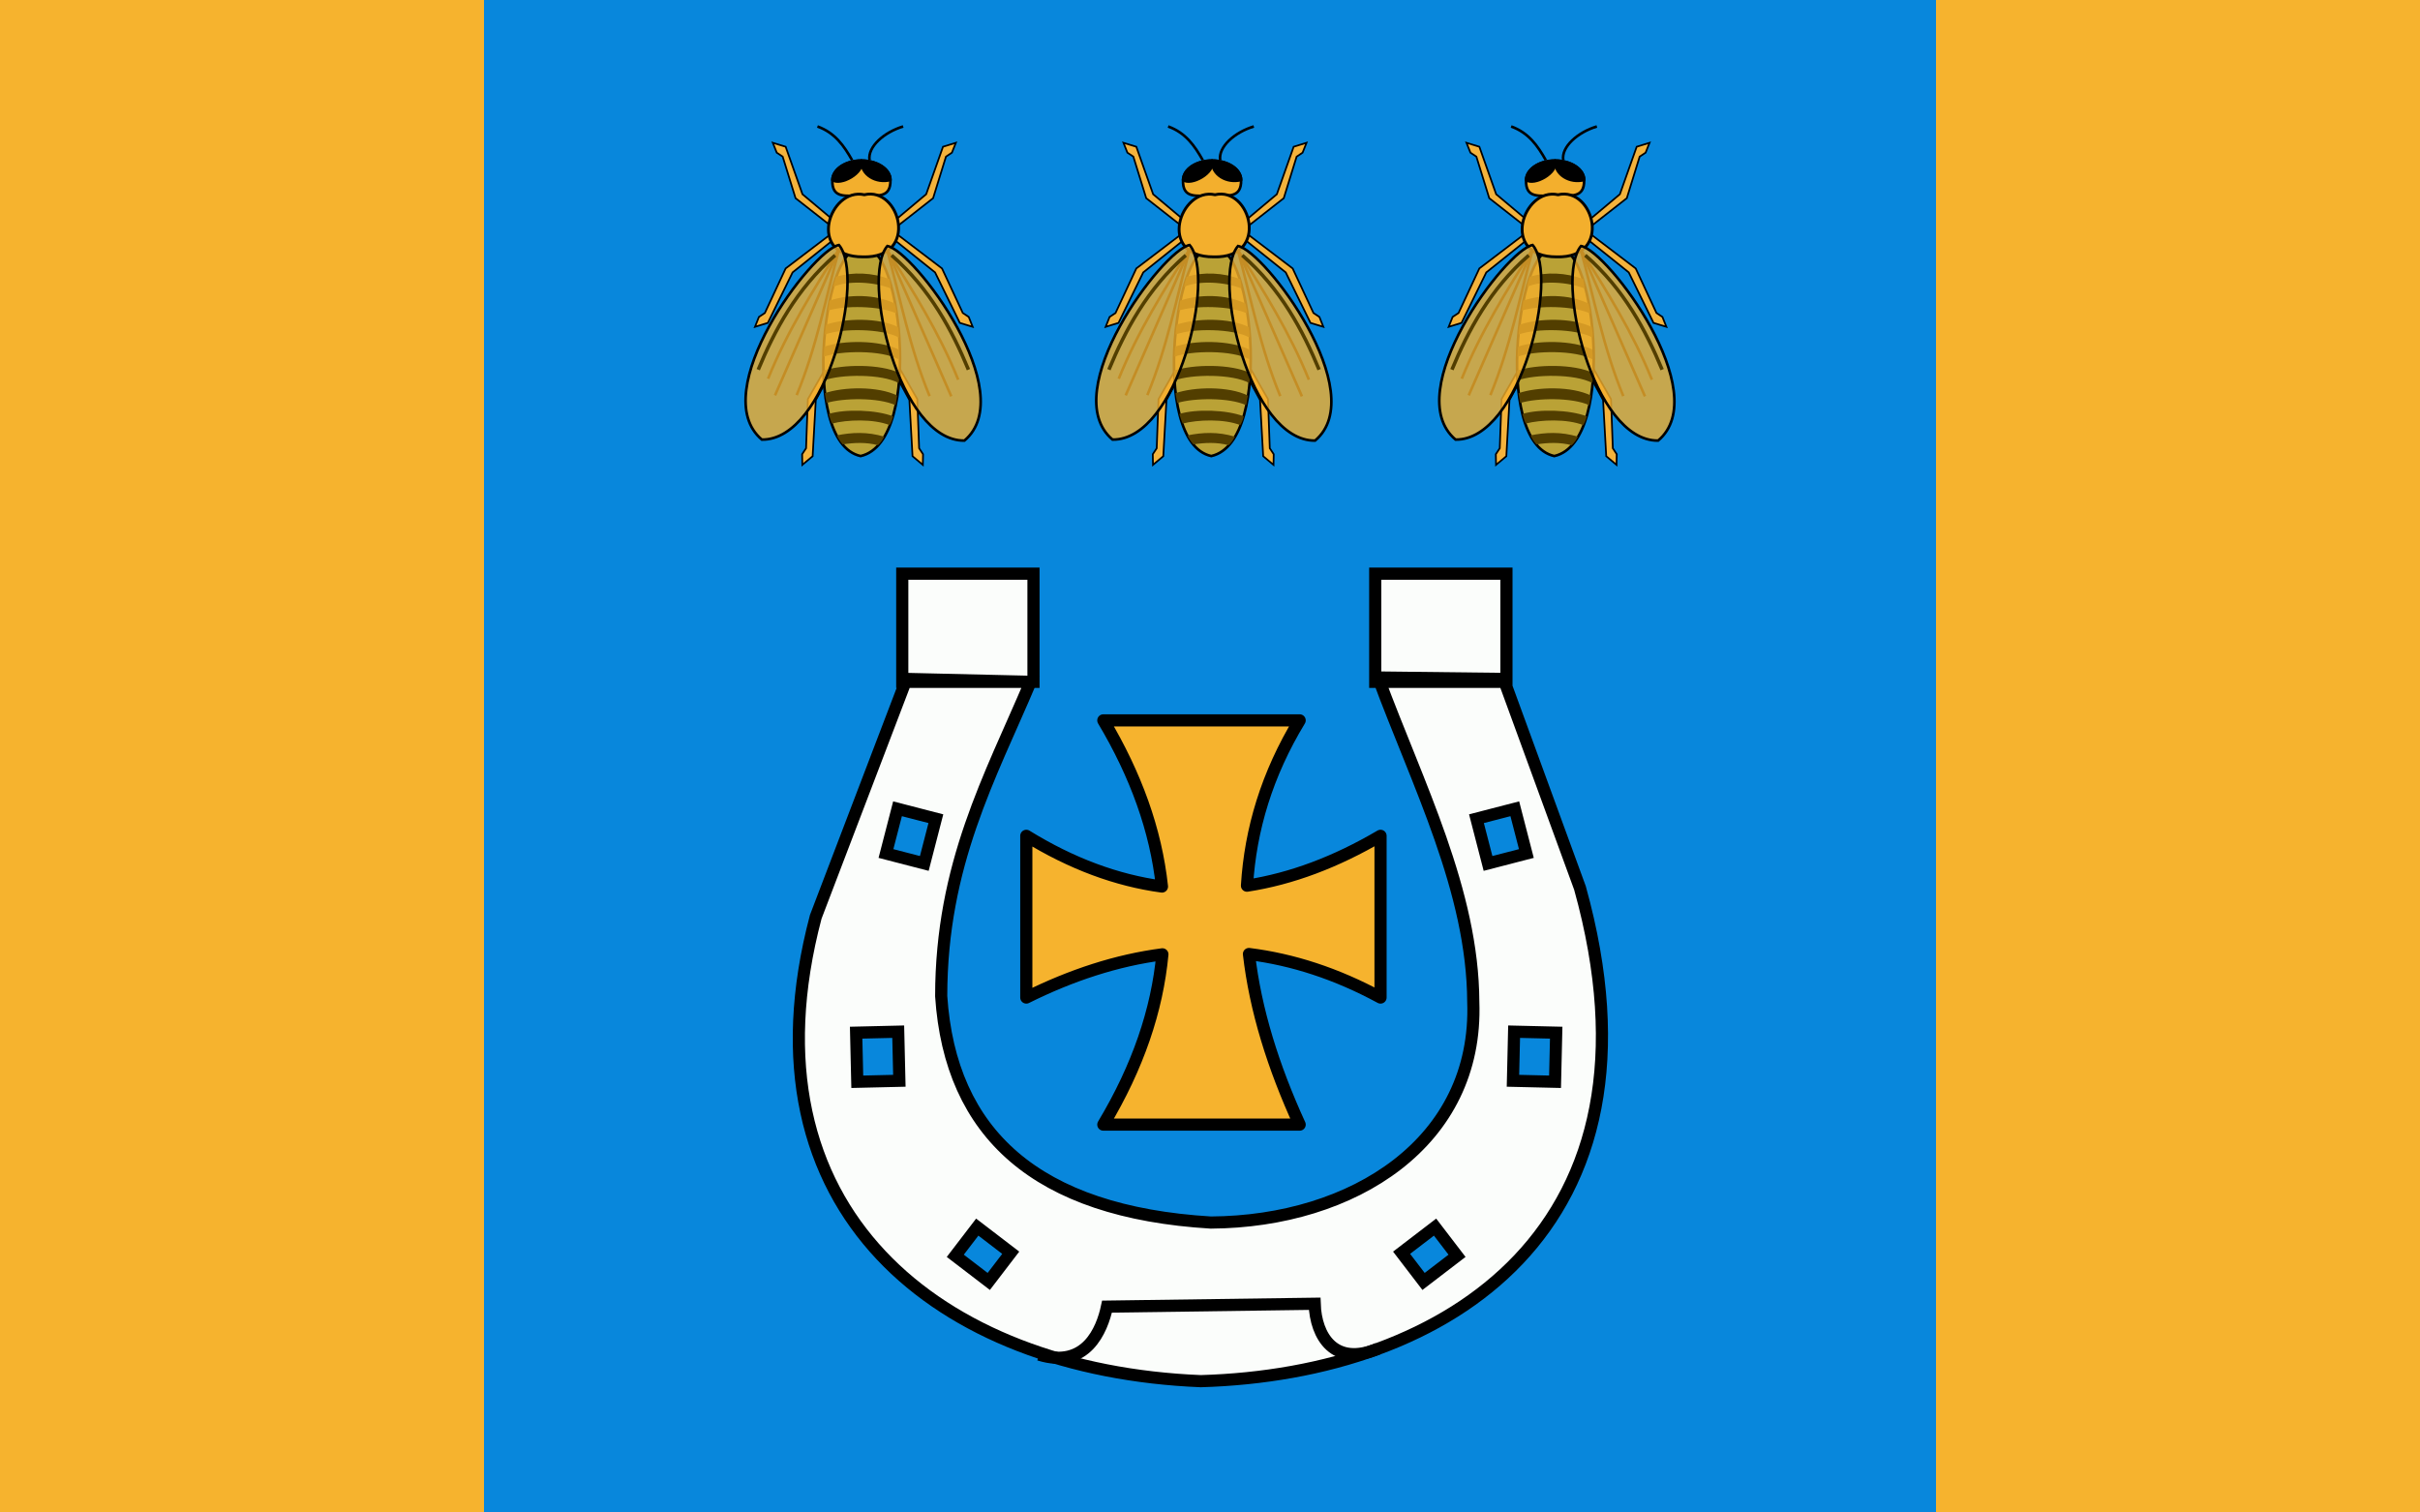
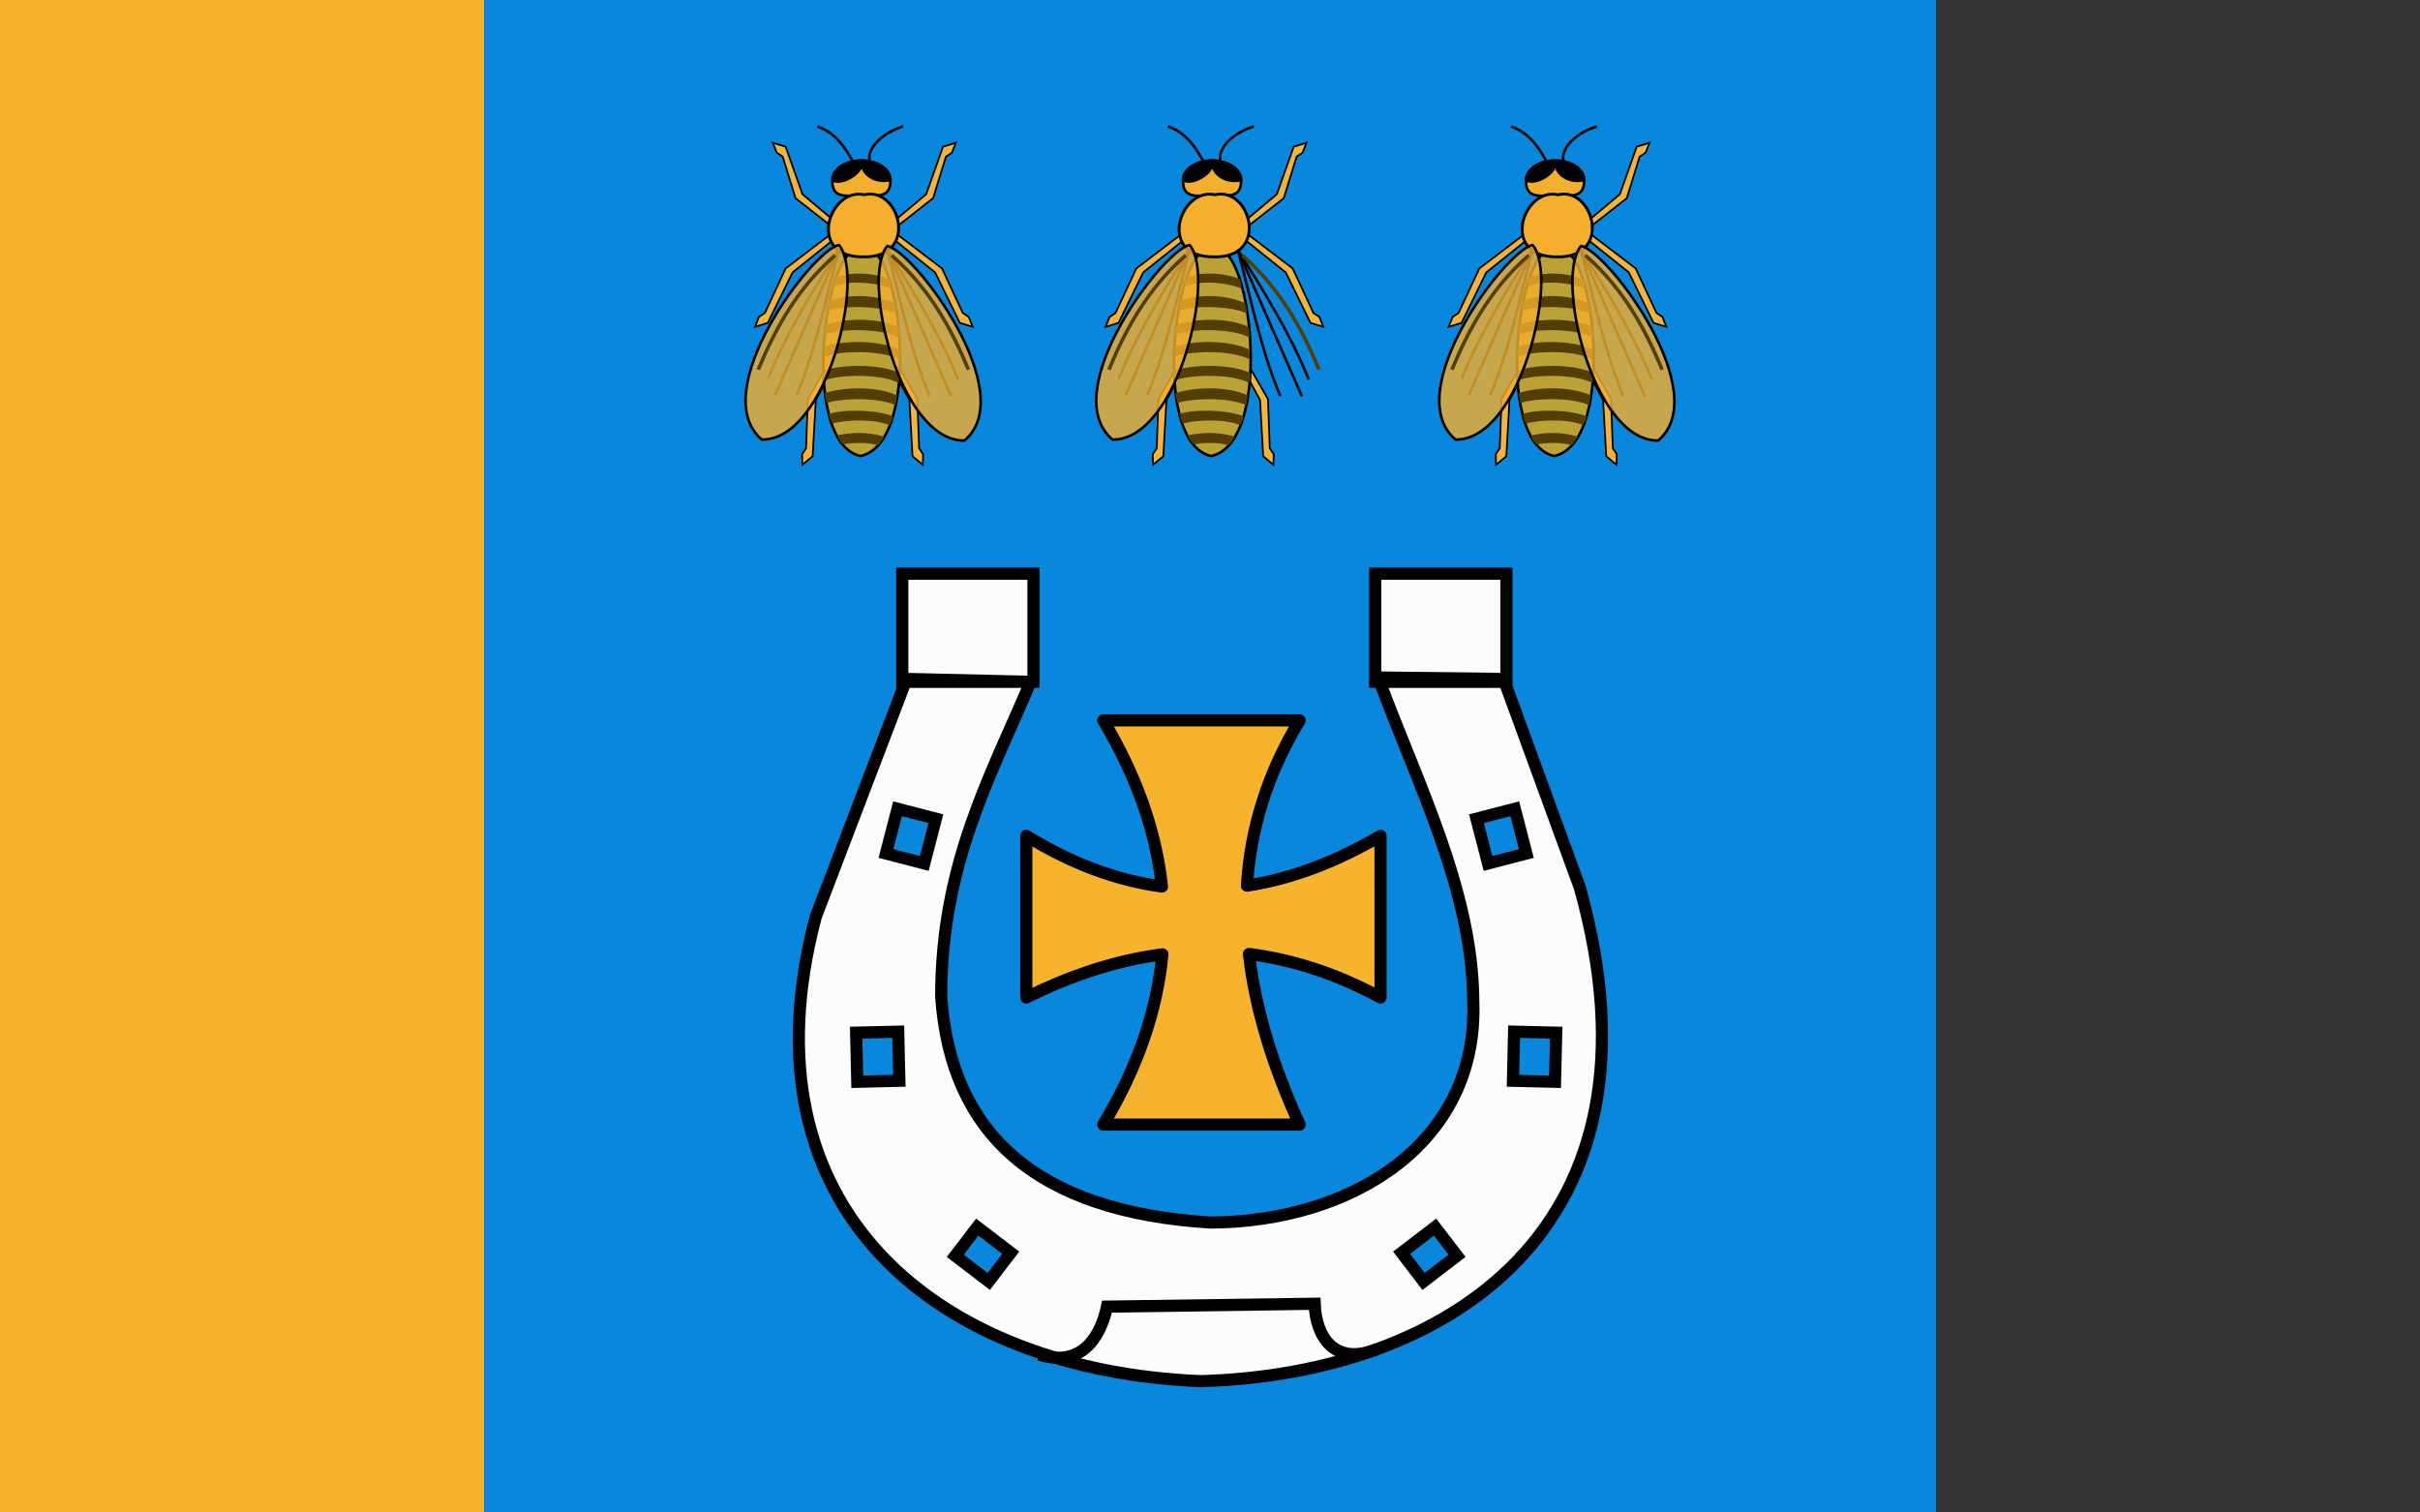
<svg xmlns="http://www.w3.org/2000/svg" xmlns:ns1="http://sodipodi.sourceforge.net/DTD/sodipodi-0.dtd" xmlns:ns2="http://www.inkscape.org/namespaces/inkscape" height="500" width="800" id="svg2" ns1:version="0.32" ns2:version="0.45.1" version="1.0" ns1:docbase="/home/szczepan/Desktop" ns1:docname="POL gmina Zduńska Wola flag.svg" ns2:output_extension="org.inkscape.output.svg.inkscape">
  <rect width="100%" height="100%" fill="#333333" stroke="none" />
  <defs id="defs4" />
  <ns1:namedview id="base" pagecolor="#ffffff" bordercolor="#666666" borderopacity="1.0" ns2:pageopacity="0.0" ns2:pageshadow="2" ns2:cx="1069.62" ns2:cy="330.19626" ns2:zoom="0.24748737" ns2:document-units="px" ns2:current-layer="g5396" width="800px" height="500px" ns2:window-width="1269" ns2:window-height="945" ns2:window-x="0" ns2:window-y="25" />
  <g ns2:groupmode="layer" ns2:label="Warstwa 1" id="layer1">
    <rect style="opacity:1;fill:#f6b32e;fill-opacity:1;fill-rule:nonzero;stroke:none;stroke-width:1;stroke-linecap:round;stroke-linejoin:miter;stroke-miterlimit:4;stroke-dasharray:2, 1, 0.5, 1;stroke-dashoffset:0.1;stroke-opacity:1" id="rect2405" width="160" height="500" x="0" y="0" />
-     <rect style="opacity:1;fill:#f6b32e;fill-opacity:1;fill-rule:nonzero;stroke:none;stroke-width:1;stroke-linecap:round;stroke-linejoin:miter;stroke-miterlimit:4;stroke-dasharray:2, 1, 0.5, 1;stroke-dashoffset:0.1;stroke-opacity:1" id="rect2407" width="160" height="500" x="640" y="0" />
    <rect style="opacity:1;fill:#0887dc;fill-opacity:1;fill-rule:nonzero;stroke:none;stroke-width:1;stroke-linecap:round;stroke-linejoin:miter;stroke-miterlimit:4;stroke-dasharray:2, 1, 0.5, 1;stroke-dashoffset:0.1;stroke-opacity:1" id="rect2409" width="480" height="500" x="160" y="0" />
    <g transform="translate(-927.107,-918.109)" id="g2279" ns2:label="Warstwa 1">
      <g transform="translate(293.571,338.553)" id="g5396">
        <g id="g2411" transform="translate(8.465,5.097)">
          <g transform="matrix(0.567,0,0,0.567,1446.737,746.634)" id="g3289">
            <path style="fill:#f6b32e;fill-opacity:1;fill-rule:nonzero;stroke:#000000;stroke-width:7.087;stroke-linecap:round;stroke-linejoin:round;stroke-miterlimit:4;stroke-dasharray:none;stroke-dashoffset:0;stroke-opacity:1" d="M -805.875,116.344 C -786.944,148.106 -775.221,180.357 -771.688,213.219 C -798.045,209.659 -824.423,199.917 -850.781,183.656 L -850.781,277.938 C -824.487,264.856 -798.032,256.216 -771.438,252.75 C -774.49,285.24 -785.665,318.316 -805.875,352.031 L -691.406,352.031 C -706.79,318.422 -717.21,285.229 -720.969,252.562 C -695.561,255.743 -669.995,263.98 -644.25,277.938 L -644.25,183.656 C -670.21,198.918 -696.165,208.721 -722.125,212.719 C -720.111,179.923 -710.466,147.757 -691.406,116.344 L -805.875,116.344 z " id="rect2278" />
            <g id="g3285" transform="translate(0,106.122)">
              <path ns1:nodetypes="ccccccccccccccccccccccccccccccccccccccccccccccccccc" d="M -920.578,-13.939 L -973.543,124.779 C -1018.919,296.028 -901.431,389.282 -749.073,395.487 C -604.609,391.337 -472.864,306.117 -527.966,107.964 L -572.524,-13.939 L -645.666,-14.779 C -622.45,47.845 -590.461,109.672 -590.179,174.381 C -587.228,256.092 -660.096,302.49 -743.188,303.009 C -844.916,296.865 -895.063,251.136 -900.401,171.018 C -900.348,94.179 -871.815,43.231 -848.277,-12.257 L -920.578,-13.939 z M -923.1,-75.31 L -846.595,-75.31 L -846.595,-12.257 L -923.1,-12.257 L -923.1,-75.31 z M -647.347,-75.31 L -570.842,-75.31 L -570.842,-12.257 L -647.347,-12.257 L -647.347,-75.31 z M -925.861,61.767 L -903.505,67.549 L -910.251,93.631 L -932.606,87.849 L -925.861,61.767 z M -949.994,192.303 L -925.459,191.729 L -924.79,220.353 L -949.325,220.927 L -949.994,192.303 z M -892.183,322.397 L -879.373,305.669 L -859.858,320.613 L -872.667,337.341 L -892.183,322.397 z M -565.972,61.767 L -588.327,67.549 L -581.582,93.631 L -559.227,87.849 L -565.972,61.767 z M -541.838,192.303 L -566.373,191.729 L -567.043,220.353 L -542.508,220.927 L -541.838,192.303 z M -599.65,322.397 L -612.459,305.669 L -631.975,320.613 L -619.166,337.341 L -599.65,322.397 z " style="fill:#fbfdfb;fill-opacity:1;fill-rule:evenodd;stroke:#000000;stroke-width:7.087;stroke-linecap:butt;stroke-linejoin:miter;stroke-miterlimit:4;stroke-opacity:1" id="path3271" />
              <path ns1:nodetypes="cccc" id="path3283" d="M -843.308,380.017 C -815.947,388.515 -806.631,365.68 -803.719,352.032 L -682.657,350.351 C -682.023,369.61 -670.972,387.136 -645.733,376.571" style="fill:none;fill-opacity:0.75;fill-rule:evenodd;stroke:#000000;stroke-width:7.087;stroke-linecap:butt;stroke-linejoin:miter;stroke-miterlimit:4;stroke-dasharray:none;stroke-opacity:1" />
            </g>
          </g>
          <g transform="matrix(0.567,0,0,0.567,989.892,746.634)" id="g5289">
            <g id="g5113">
              <g id="g3882" transform="translate(406.612,0)">
                <path style="fill:#f4b33c;fill-opacity:1;fill-rule:evenodd;stroke:#000000;stroke-width:1px;stroke-linecap:butt;stroke-linejoin:miter;stroke-opacity:1" d="M -533.907,-96.383 L -519.834,-70.393 L -518.001,-37.673 L -511.99,-32.628 L -511.87,-38.841 L -514.16,-42.314 L -515.216,-70.947 L -531.803,-99.879 L -533.907,-96.383 z " id="path3884" />
                <path id="path3886" d="M -560.336,-96.383 L -574.408,-70.393 L -576.242,-37.673 L -582.253,-32.628 L -582.373,-38.841 L -580.082,-42.314 L -579.027,-70.947 L -562.439,-99.879 L -560.336,-96.383 z " style="fill:#f4b33c;fill-opacity:1;fill-rule:evenodd;stroke:#000000;stroke-width:1px;stroke-linecap:butt;stroke-linejoin:miter;stroke-opacity:1" />
                <g id="g3888" transform="matrix(1.524,0,0,1.524,447.033,-320.219)">
                  <path style="fill:#baa236;fill-opacity:1;fill-rule:evenodd;stroke:#000000;stroke-width:1px;stroke-linecap:butt;stroke-linejoin:miter;stroke-opacity:1" d="M -652.608,107.397 C -638.638,97.438 -628.067,179.7 -653.092,185.342 C -677.508,179.962 -665.951,98.416 -652.608,107.397 z " id="path3890" ns1:nodetypes="ccc" />
                  <path style="fill:#523e00;fill-opacity:1;fill-rule:evenodd;stroke:none;stroke-width:1px;stroke-linecap:butt;stroke-linejoin:miter;stroke-opacity:1" d="M -659.925,180.877 C -655.633,180.206 -650.984,179.972 -646.439,181.195 C -645.186,179.998 -644.678,179.024 -644.027,177.942 C -650.536,175.94 -656.582,176.289 -662.21,177.434 C -661.62,178.582 -661.012,179.73 -659.925,180.877 z " id="path3892" ns1:nodetypes="ccccc" />
                  <path ns1:nodetypes="ccccc" id="path3894" d="M -664.04,172.911 C -658.279,171.404 -648.171,171.046 -641.995,173.512 C -641.283,172.255 -640.955,171.341 -640.664,170.139 C -647.172,167.622 -658.957,167.279 -665.305,169.228 C -664.834,170.736 -664.647,171.583 -664.04,172.911 z " style="fill:#523e00;fill-opacity:1;fill-rule:evenodd;stroke:none;stroke-width:1px;stroke-linecap:butt;stroke-linejoin:miter;stroke-opacity:1" />
                  <path style="fill:#523e00;fill-opacity:1;fill-rule:evenodd;stroke:none;stroke-width:1px;stroke-linecap:butt;stroke-linejoin:miter;stroke-opacity:1" d="M -666.12,165.033 C -659.685,163.072 -646.289,162.884 -639.721,165.874 C -639.428,164.498 -639.349,163.34 -639.058,162.198 C -646.527,158.531 -659.596,158.823 -666.785,161.29 C -666.554,162.438 -666.367,163.825 -666.12,165.033 z " id="path3896" ns1:nodetypes="ccccc" />
                  <path ns1:nodetypes="ccccc" id="path3898" d="M -667.168,156.419 C -660.654,153.986 -645.046,153.86 -638.567,157.386 C -638.275,156.01 -638.07,154.915 -638.031,153.647 C -645.5,149.98 -660.144,150.209 -667.332,152.676 C -667.354,154.076 -667.163,155.085 -667.168,156.419 z " style="fill:#523e00;fill-opacity:1;fill-rule:evenodd;stroke:none;stroke-width:1px;stroke-linecap:butt;stroke-linejoin:miter;stroke-opacity:1" />
                  <path style="fill:#523e00;fill-opacity:1;fill-rule:evenodd;stroke:none;stroke-width:1px;stroke-linecap:butt;stroke-linejoin:miter;stroke-opacity:1" d="M -667.168,147.347 C -660.654,144.914 -645.046,144.788 -638.567,148.314 C -638.275,146.938 -638.602,145.843 -638.563,144.575 C -646.032,140.908 -659.745,141.004 -666.933,143.471 C -666.955,144.871 -667.163,146.014 -667.168,147.347 z " id="path3900" ns1:nodetypes="ccccc" />
                  <path style="fill:#523e00;fill-opacity:1;fill-rule:evenodd;stroke:none;stroke-width:1px;stroke-linecap:butt;stroke-linejoin:miter;stroke-opacity:1" d="M -666.763,138.851 C -660.249,136.418 -644.912,136.48 -638.433,140.006 C -638.376,138.677 -638.548,137.159 -638.744,135.985 C -646.213,132.318 -659.08,132.594 -666.268,135.061 C -666.62,136.461 -666.569,137.612 -666.763,138.851 z " id="path3902" ns1:nodetypes="ccccc" />
                  <path ns1:nodetypes="ccccc" id="path3904" d="M -665.574,129.667 C -659.139,127.706 -645.935,127.792 -639.367,130.783 C -639.404,129.406 -639.796,128.107 -639.976,127.013 C -647.444,123.345 -657.779,123.41 -664.968,125.877 C -665.114,127.119 -665.35,128.413 -665.574,129.667 z " style="fill:#523e00;fill-opacity:1;fill-rule:evenodd;stroke:none;stroke-width:1px;stroke-linecap:butt;stroke-linejoin:miter;stroke-opacity:1" />
                  <path style="fill:#523e00;fill-opacity:1;fill-rule:evenodd;stroke:none;stroke-width:1px;stroke-linecap:butt;stroke-linejoin:miter;stroke-opacity:1" d="M -663.535,120.628 C -657.986,118.061 -647.724,118.709 -641.537,121.229 C -641.531,119.973 -641.828,118.87 -642.007,117.668 C -648.516,115.151 -656.143,114.816 -662.491,116.765 C -663.009,118.32 -663.248,119.253 -663.535,120.628 z " id="path3906" ns1:nodetypes="ccccc" />
                </g>
                <g id="g3908" transform="matrix(1.524,0,0,1.524,295.536,35.222)">
                  <path style="fill:#f3af2d;fill-opacity:1;fill-rule:evenodd;stroke:#000000;stroke-width:1;stroke-linecap:round;stroke-linejoin:round;stroke-miterlimit:4;stroke-dashoffset:0;stroke-opacity:1" d="M -542.269,-153.503 C -542.138,-146.511 -547.115,-147.521 -553.247,-147.521 C -559.379,-147.521 -564.75,-146.248 -564.487,-153.503 C -564.341,-157.601 -559.51,-160.931 -553.378,-160.931 C -547.246,-160.931 -542.269,-157.603 -542.269,-153.503 z " id="path3910" ns1:nodetypes="csssc" />
                  <path ns1:nodetypes="ccc" id="path3912" d="M -564.487,-153.503 C -564.341,-157.601 -559.51,-160.931 -553.378,-160.931 C -551.982,-156.226 -561.446,-151.132 -564.487,-153.503 z " style="fill:#000000;fill-opacity:1;fill-rule:evenodd;stroke:#000000;stroke-width:1;stroke-linecap:round;stroke-linejoin:round;stroke-miterlimit:4;stroke-dashoffset:0;stroke-opacity:1" />
                  <path ns1:nodetypes="ccc" id="path3914" d="M -542.269,-153.503 C -547.653,-152.068 -553.652,-155.447 -553.378,-160.931 C -547.246,-160.931 -542.269,-157.603 -542.269,-153.503 z " style="fill:#000000;fill-opacity:1;fill-rule:evenodd;stroke:#000000;stroke-width:1;stroke-linecap:round;stroke-linejoin:round;stroke-miterlimit:4;stroke-dashoffset:0;stroke-opacity:1" />
                  <path style="fill:none;fill-opacity:0.75;fill-rule:evenodd;stroke:#000000;stroke-width:1px;stroke-linecap:butt;stroke-linejoin:miter;stroke-opacity:1" d="M -556.95,-161.116 C -560.051,-166.585 -563.506,-171.587 -570.192,-173.983" id="path3916" ns1:nodetypes="cc" />
                  <path ns1:nodetypes="cc" id="path3918" d="M -550.265,-161.116 C -551.062,-166.166 -544.73,-171.788 -537.402,-173.983" style="fill:none;fill-opacity:0.75;fill-rule:evenodd;stroke:#000000;stroke-width:1px;stroke-linecap:butt;stroke-linejoin:miter;stroke-opacity:1" />
                </g>
                <path style="fill:#f4b33c;fill-opacity:1;fill-rule:evenodd;stroke:#000000;stroke-width:1px;stroke-linecap:butt;stroke-linejoin:miter;stroke-opacity:1" d="M -564.858,-163.297 L -587.937,-144.834 L -602.362,-115.408 L -609.862,-113.101 L -607.555,-118.87 L -604.093,-121.178 L -591.976,-147.142 L -565.435,-167.336 L -564.858,-163.297 z " id="path3920" />
                <path id="path3922" d="M -527.932,-163.297 L -504.853,-144.834 L -490.429,-115.408 L -482.928,-113.101 L -485.236,-118.87 L -488.698,-121.178 L -500.814,-147.142 L -527.355,-167.336 L -527.932,-163.297 z " style="fill:#f4b33c;fill-opacity:1;fill-rule:evenodd;stroke:#000000;stroke-width:1px;stroke-linecap:butt;stroke-linejoin:miter;stroke-opacity:1" />
                <path style="fill:#f4b33c;fill-opacity:1;fill-rule:evenodd;stroke:#000000;stroke-width:1px;stroke-linecap:butt;stroke-linejoin:miter;stroke-opacity:1" d="M -527.932,-175.414 L -510.046,-190.415 L -500.237,-218.11 L -492.737,-220.418 L -495.044,-214.648 L -498.506,-212.34 L -506.007,-188.107 L -527.355,-171.375 L -527.932,-175.414 z " id="path3924" ns1:nodetypes="ccccccccc" />
                <path ns1:nodetypes="ccccccccc" id="path3926" d="M -564.281,-175.414 L -582.168,-190.415 L -591.976,-218.11 L -599.477,-220.418 L -597.169,-214.648 L -593.707,-212.34 L -586.206,-188.107 L -564.858,-171.375 L -564.281,-175.414 z " style="fill:#f4b33c;fill-opacity:1;fill-rule:evenodd;stroke:#000000;stroke-width:1px;stroke-linecap:butt;stroke-linejoin:miter;stroke-opacity:1" />
                <path style="fill:#f3af2d;fill-opacity:1;fill-rule:evenodd;stroke:#000000;stroke-width:1.664;stroke-linecap:butt;stroke-linejoin:miter;stroke-miterlimit:4;stroke-dasharray:none;stroke-opacity:1" d="M -546.109,-190.116 C -525.243,-195.08 -513.927,-152.983 -546.856,-153.898 C -580.264,-153.688 -566.554,-194.661 -546.109,-190.116 z " id="path3928" ns1:nodetypes="ccc" />
                <g transform="matrix(-0.996,-8.5290193e-2,-8.5290193e-2,0.996,-1056.21,-28.338)" id="g3930">
                  <path style="fill:none;fill-opacity:0.75;fill-rule:evenodd;stroke:#000000;stroke-width:1.524px;stroke-linecap:butt;stroke-linejoin:miter;stroke-opacity:1" d="M -447.833,-93.093 C -456.612,-121.597 -469.729,-146.849 -482.719,-172.195 L -452.701,-83.763" id="path3932" ns1:nodetypes="ccc" />
                  <path style="fill:none;fill-opacity:0.75;fill-rule:evenodd;stroke:#000000;stroke-width:1.524px;stroke-linecap:butt;stroke-linejoin:miter;stroke-opacity:1" d="M -482.719,-172.195 C -477.374,-143.123 -474.504,-114.051 -465.276,-84.979" id="path3934" ns1:nodetypes="cc" />
                  <path ns1:nodetypes="ccc" id="path3936" d="M -482.358,-174.305 C -499.442,-157.589 -485.334,-60.194 -447.254,-57.396 C -412.035,-82.232 -467.011,-170.034 -482.358,-174.305 z " style="fill:#f3af2d;fill-opacity:0.807;fill-rule:evenodd;stroke:#000000;stroke-width:1.524;stroke-linecap:butt;stroke-linejoin:miter;stroke-miterlimit:4;stroke-dasharray:none;stroke-opacity:1" />
                </g>
                <g id="g3938" transform="matrix(0.996,-8.5290193e-2,8.5290193e-2,0.996,-37.386,-27.761)">
                  <path ns1:nodetypes="ccc" id="path3940" d="M -447.833,-93.093 C -456.612,-121.597 -469.729,-146.849 -482.719,-172.195 L -452.701,-83.763" style="fill:none;fill-opacity:0.75;fill-rule:evenodd;stroke:#000000;stroke-width:1.524px;stroke-linecap:butt;stroke-linejoin:miter;stroke-opacity:1" />
                  <path ns1:nodetypes="cc" id="path3942" d="M -482.719,-172.195 C -477.374,-143.123 -474.504,-114.051 -465.276,-84.979" style="fill:none;fill-opacity:0.75;fill-rule:evenodd;stroke:#000000;stroke-width:1.524px;stroke-linecap:butt;stroke-linejoin:miter;stroke-opacity:1" />
                  <path style="fill:#f3af2d;fill-opacity:0.807;fill-rule:evenodd;stroke:#000000;stroke-width:1.524;stroke-linecap:butt;stroke-linejoin:miter;stroke-miterlimit:4;stroke-dasharray:none;stroke-opacity:1" d="M -482.358,-174.305 C -499.442,-157.589 -485.334,-60.194 -447.254,-57.396 C -412.035,-82.232 -467.011,-170.034 -482.358,-174.305 z " id="path3944" ns1:nodetypes="ccc" />
                </g>
              </g>
              <path ns1:nodetypes="cc" id="path4044" d="M -156.549,-154.806 C -178.985,-135.261 -191.914,-110.885 -201.345,-88.132" style="fill:none;fill-opacity:0.75;fill-rule:evenodd;stroke:#523e00;stroke-width:2.062;stroke-linecap:butt;stroke-linejoin:miter;stroke-miterlimit:4;stroke-dasharray:none;stroke-opacity:1" />
              <path style="fill:none;fill-opacity:0.75;fill-rule:evenodd;stroke:#523e00;stroke-width:2.062;stroke-linecap:butt;stroke-linejoin:miter;stroke-miterlimit:4;stroke-dasharray:none;stroke-opacity:1" d="M -123.592,-154.806 C -101.156,-135.261 -88.227,-110.885 -78.795,-88.132" id="path5015" ns1:nodetypes="cc" />
            </g>
            <g id="g5149" transform="translate(204.448,0)">
              <g transform="translate(406.612,0)" id="g5151">
                <path id="path5153" d="M -533.907,-96.383 L -519.834,-70.393 L -518.001,-37.673 L -511.99,-32.628 L -511.87,-38.841 L -514.16,-42.314 L -515.216,-70.947 L -531.803,-99.879 L -533.907,-96.383 z " style="fill:#f4b33c;fill-opacity:1;fill-rule:evenodd;stroke:#000000;stroke-width:1px;stroke-linecap:butt;stroke-linejoin:miter;stroke-opacity:1" />
                <path style="fill:#f4b33c;fill-opacity:1;fill-rule:evenodd;stroke:#000000;stroke-width:1px;stroke-linecap:butt;stroke-linejoin:miter;stroke-opacity:1" d="M -560.336,-96.383 L -574.408,-70.393 L -576.242,-37.673 L -582.253,-32.628 L -582.373,-38.841 L -580.082,-42.314 L -579.027,-70.947 L -562.439,-99.879 L -560.336,-96.383 z " id="path5155" />
                <g transform="matrix(1.524,0,0,1.524,447.033,-320.219)" id="g5157">
                  <path ns1:nodetypes="ccc" id="path5159" d="M -652.608,107.397 C -638.638,97.438 -628.067,179.7 -653.092,185.342 C -677.508,179.962 -665.951,98.416 -652.608,107.397 z " style="fill:#baa236;fill-opacity:1;fill-rule:evenodd;stroke:#000000;stroke-width:1px;stroke-linecap:butt;stroke-linejoin:miter;stroke-opacity:1" />
                  <path ns1:nodetypes="ccccc" id="path5161" d="M -659.925,180.877 C -655.633,180.206 -650.984,179.972 -646.439,181.195 C -645.186,179.998 -644.678,179.024 -644.027,177.942 C -650.536,175.94 -656.582,176.289 -662.21,177.434 C -661.62,178.582 -661.012,179.73 -659.925,180.877 z " style="fill:#523e00;fill-opacity:1;fill-rule:evenodd;stroke:none;stroke-width:1px;stroke-linecap:butt;stroke-linejoin:miter;stroke-opacity:1" />
                  <path style="fill:#523e00;fill-opacity:1;fill-rule:evenodd;stroke:none;stroke-width:1px;stroke-linecap:butt;stroke-linejoin:miter;stroke-opacity:1" d="M -664.04,172.911 C -658.279,171.404 -648.171,171.046 -641.995,173.512 C -641.283,172.255 -640.955,171.341 -640.664,170.139 C -647.172,167.622 -658.957,167.279 -665.305,169.228 C -664.834,170.736 -664.647,171.583 -664.04,172.911 z " id="path5163" ns1:nodetypes="ccccc" />
                  <path ns1:nodetypes="ccccc" id="path5165" d="M -666.12,165.033 C -659.685,163.072 -646.289,162.884 -639.721,165.874 C -639.428,164.498 -639.349,163.34 -639.058,162.198 C -646.527,158.531 -659.596,158.823 -666.785,161.29 C -666.554,162.438 -666.367,163.825 -666.12,165.033 z " style="fill:#523e00;fill-opacity:1;fill-rule:evenodd;stroke:none;stroke-width:1px;stroke-linecap:butt;stroke-linejoin:miter;stroke-opacity:1" />
                  <path style="fill:#523e00;fill-opacity:1;fill-rule:evenodd;stroke:none;stroke-width:1px;stroke-linecap:butt;stroke-linejoin:miter;stroke-opacity:1" d="M -667.168,156.419 C -660.654,153.986 -645.046,153.86 -638.567,157.386 C -638.275,156.01 -638.07,154.915 -638.031,153.647 C -645.5,149.98 -660.144,150.209 -667.332,152.676 C -667.354,154.076 -667.163,155.085 -667.168,156.419 z " id="path5167" ns1:nodetypes="ccccc" />
                  <path ns1:nodetypes="ccccc" id="path5169" d="M -667.168,147.347 C -660.654,144.914 -645.046,144.788 -638.567,148.314 C -638.275,146.938 -638.602,145.843 -638.563,144.575 C -646.032,140.908 -659.745,141.004 -666.933,143.471 C -666.955,144.871 -667.163,146.014 -667.168,147.347 z " style="fill:#523e00;fill-opacity:1;fill-rule:evenodd;stroke:none;stroke-width:1px;stroke-linecap:butt;stroke-linejoin:miter;stroke-opacity:1" />
                  <path ns1:nodetypes="ccccc" id="path5171" d="M -666.763,138.851 C -660.249,136.418 -644.912,136.48 -638.433,140.006 C -638.376,138.677 -638.548,137.159 -638.744,135.985 C -646.213,132.318 -659.08,132.594 -666.268,135.061 C -666.62,136.461 -666.569,137.612 -666.763,138.851 z " style="fill:#523e00;fill-opacity:1;fill-rule:evenodd;stroke:none;stroke-width:1px;stroke-linecap:butt;stroke-linejoin:miter;stroke-opacity:1" />
                  <path style="fill:#523e00;fill-opacity:1;fill-rule:evenodd;stroke:none;stroke-width:1px;stroke-linecap:butt;stroke-linejoin:miter;stroke-opacity:1" d="M -665.574,129.667 C -659.139,127.706 -645.935,127.792 -639.367,130.783 C -639.404,129.406 -639.796,128.107 -639.976,127.013 C -647.444,123.345 -657.779,123.41 -664.968,125.877 C -665.114,127.119 -665.35,128.413 -665.574,129.667 z " id="path5173" ns1:nodetypes="ccccc" />
                  <path ns1:nodetypes="ccccc" id="path5175" d="M -663.535,120.628 C -657.986,118.061 -647.724,118.709 -641.537,121.229 C -641.531,119.973 -641.828,118.87 -642.007,117.668 C -648.516,115.151 -656.143,114.816 -662.491,116.765 C -663.009,118.32 -663.248,119.253 -663.535,120.628 z " style="fill:#523e00;fill-opacity:1;fill-rule:evenodd;stroke:none;stroke-width:1px;stroke-linecap:butt;stroke-linejoin:miter;stroke-opacity:1" />
                </g>
                <g transform="matrix(1.524,0,0,1.524,295.536,35.222)" id="g5177">
                  <path ns1:nodetypes="csssc" id="path5179" d="M -542.269,-153.503 C -542.138,-146.511 -547.115,-147.521 -553.247,-147.521 C -559.379,-147.521 -564.75,-146.248 -564.487,-153.503 C -564.341,-157.601 -559.51,-160.931 -553.378,-160.931 C -547.246,-160.931 -542.269,-157.603 -542.269,-153.503 z " style="fill:#f3af2d;fill-opacity:1;fill-rule:evenodd;stroke:#000000;stroke-width:1;stroke-linecap:round;stroke-linejoin:round;stroke-miterlimit:4;stroke-dashoffset:0;stroke-opacity:1" />
                  <path style="fill:#000000;fill-opacity:1;fill-rule:evenodd;stroke:#000000;stroke-width:1;stroke-linecap:round;stroke-linejoin:round;stroke-miterlimit:4;stroke-dashoffset:0;stroke-opacity:1" d="M -564.487,-153.503 C -564.341,-157.601 -559.51,-160.931 -553.378,-160.931 C -551.982,-156.226 -561.446,-151.132 -564.487,-153.503 z " id="path5181" ns1:nodetypes="ccc" />
                  <path style="fill:#000000;fill-opacity:1;fill-rule:evenodd;stroke:#000000;stroke-width:1;stroke-linecap:round;stroke-linejoin:round;stroke-miterlimit:4;stroke-dashoffset:0;stroke-opacity:1" d="M -542.269,-153.503 C -547.653,-152.068 -553.652,-155.447 -553.378,-160.931 C -547.246,-160.931 -542.269,-157.603 -542.269,-153.503 z " id="path5183" ns1:nodetypes="ccc" />
                  <path ns1:nodetypes="cc" id="path5185" d="M -556.95,-161.116 C -560.051,-166.585 -563.506,-171.587 -570.192,-173.983" style="fill:none;fill-opacity:0.75;fill-rule:evenodd;stroke:#000000;stroke-width:1px;stroke-linecap:butt;stroke-linejoin:miter;stroke-opacity:1" />
                  <path style="fill:none;fill-opacity:0.75;fill-rule:evenodd;stroke:#000000;stroke-width:1px;stroke-linecap:butt;stroke-linejoin:miter;stroke-opacity:1" d="M -550.265,-161.116 C -551.062,-166.166 -544.73,-171.788 -537.402,-173.983" id="path5187" ns1:nodetypes="cc" />
                </g>
                <path id="path5189" d="M -564.858,-163.297 L -587.937,-144.834 L -602.362,-115.408 L -609.862,-113.101 L -607.555,-118.87 L -604.093,-121.178 L -591.976,-147.142 L -565.435,-167.336 L -564.858,-163.297 z " style="fill:#f4b33c;fill-opacity:1;fill-rule:evenodd;stroke:#000000;stroke-width:1px;stroke-linecap:butt;stroke-linejoin:miter;stroke-opacity:1" />
                <path style="fill:#f4b33c;fill-opacity:1;fill-rule:evenodd;stroke:#000000;stroke-width:1px;stroke-linecap:butt;stroke-linejoin:miter;stroke-opacity:1" d="M -527.932,-163.297 L -504.853,-144.834 L -490.429,-115.408 L -482.928,-113.101 L -485.236,-118.87 L -488.698,-121.178 L -500.814,-147.142 L -527.355,-167.336 L -527.932,-163.297 z " id="path5191" />
                <path ns1:nodetypes="ccccccccc" id="path5193" d="M -527.932,-175.414 L -510.046,-190.415 L -500.237,-218.11 L -492.737,-220.418 L -495.044,-214.648 L -498.506,-212.34 L -506.007,-188.107 L -527.355,-171.375 L -527.932,-175.414 z " style="fill:#f4b33c;fill-opacity:1;fill-rule:evenodd;stroke:#000000;stroke-width:1px;stroke-linecap:butt;stroke-linejoin:miter;stroke-opacity:1" />
-                 <path style="fill:#f4b33c;fill-opacity:1;fill-rule:evenodd;stroke:#000000;stroke-width:1px;stroke-linecap:butt;stroke-linejoin:miter;stroke-opacity:1" d="M -564.281,-175.414 L -582.168,-190.415 L -591.976,-218.11 L -599.477,-220.418 L -597.169,-214.648 L -593.707,-212.34 L -586.206,-188.107 L -564.858,-171.375 L -564.281,-175.414 z " id="path5195" ns1:nodetypes="ccccccccc" />
                <path ns1:nodetypes="ccc" id="path5197" d="M -546.109,-190.116 C -525.243,-195.08 -513.927,-152.983 -546.856,-153.898 C -580.264,-153.688 -566.554,-194.661 -546.109,-190.116 z " style="fill:#f3af2d;fill-opacity:1;fill-rule:evenodd;stroke:#000000;stroke-width:1.664;stroke-linecap:butt;stroke-linejoin:miter;stroke-miterlimit:4;stroke-dasharray:none;stroke-opacity:1" />
                <g id="g5199" transform="matrix(-0.996,-8.5290193e-2,-8.5290193e-2,0.996,-1056.21,-28.338)">
                  <path ns1:nodetypes="ccc" id="path5201" d="M -447.833,-93.093 C -456.612,-121.597 -469.729,-146.849 -482.719,-172.195 L -452.701,-83.763" style="fill:none;fill-opacity:0.75;fill-rule:evenodd;stroke:#000000;stroke-width:1.524px;stroke-linecap:butt;stroke-linejoin:miter;stroke-opacity:1" />
                  <path ns1:nodetypes="cc" id="path5203" d="M -482.719,-172.195 C -477.374,-143.123 -474.504,-114.051 -465.276,-84.979" style="fill:none;fill-opacity:0.75;fill-rule:evenodd;stroke:#000000;stroke-width:1.524px;stroke-linecap:butt;stroke-linejoin:miter;stroke-opacity:1" />
                  <path style="fill:#f3af2d;fill-opacity:0.807;fill-rule:evenodd;stroke:#000000;stroke-width:1.524;stroke-linecap:butt;stroke-linejoin:miter;stroke-miterlimit:4;stroke-dasharray:none;stroke-opacity:1" d="M -482.358,-174.305 C -499.442,-157.589 -485.334,-60.194 -447.254,-57.396 C -412.035,-82.232 -467.011,-170.034 -482.358,-174.305 z " id="path5205" ns1:nodetypes="ccc" />
                </g>
                <g transform="matrix(0.996,-8.5290193e-2,8.5290193e-2,0.996,-37.386,-27.761)" id="g5207">
                  <path style="fill:none;fill-opacity:0.75;fill-rule:evenodd;stroke:#000000;stroke-width:1.524px;stroke-linecap:butt;stroke-linejoin:miter;stroke-opacity:1" d="M -447.833,-93.093 C -456.612,-121.597 -469.729,-146.849 -482.719,-172.195 L -452.701,-83.763" id="path5209" ns1:nodetypes="ccc" />
                  <path style="fill:none;fill-opacity:0.75;fill-rule:evenodd;stroke:#000000;stroke-width:1.524px;stroke-linecap:butt;stroke-linejoin:miter;stroke-opacity:1" d="M -482.719,-172.195 C -477.374,-143.123 -474.504,-114.051 -465.276,-84.979" id="path5211" ns1:nodetypes="cc" />
-                   <path ns1:nodetypes="ccc" id="path5213" d="M -482.358,-174.305 C -499.442,-157.589 -485.334,-60.194 -447.254,-57.396 C -412.035,-82.232 -467.011,-170.034 -482.358,-174.305 z " style="fill:#f3af2d;fill-opacity:0.807;fill-rule:evenodd;stroke:#000000;stroke-width:1.524;stroke-linecap:butt;stroke-linejoin:miter;stroke-miterlimit:4;stroke-dasharray:none;stroke-opacity:1" />
                </g>
              </g>
              <path style="fill:none;fill-opacity:0.75;fill-rule:evenodd;stroke:#523e00;stroke-width:2.062;stroke-linecap:butt;stroke-linejoin:miter;stroke-miterlimit:4;stroke-dasharray:none;stroke-opacity:1" d="M -156.549,-154.806 C -178.985,-135.261 -191.914,-110.885 -201.345,-88.132" id="path5215" ns1:nodetypes="cc" />
              <path ns1:nodetypes="cc" id="path5217" d="M -123.592,-154.806 C -101.156,-135.261 -88.227,-110.885 -78.795,-88.132" style="fill:none;fill-opacity:0.75;fill-rule:evenodd;stroke:#523e00;stroke-width:2.062;stroke-linecap:butt;stroke-linejoin:miter;stroke-miterlimit:4;stroke-dasharray:none;stroke-opacity:1" />
            </g>
            <g transform="translate(404.448,0)" id="g5219">
              <g id="g5221" transform="translate(406.612,0)">
                <path style="fill:#f4b33c;fill-opacity:1;fill-rule:evenodd;stroke:#000000;stroke-width:1px;stroke-linecap:butt;stroke-linejoin:miter;stroke-opacity:1" d="M -533.907,-96.383 L -519.834,-70.393 L -518.001,-37.673 L -511.99,-32.628 L -511.87,-38.841 L -514.16,-42.314 L -515.216,-70.947 L -531.803,-99.879 L -533.907,-96.383 z " id="path5223" />
                <path id="path5225" d="M -560.336,-96.383 L -574.408,-70.393 L -576.242,-37.673 L -582.253,-32.628 L -582.373,-38.841 L -580.082,-42.314 L -579.027,-70.947 L -562.439,-99.879 L -560.336,-96.383 z " style="fill:#f4b33c;fill-opacity:1;fill-rule:evenodd;stroke:#000000;stroke-width:1px;stroke-linecap:butt;stroke-linejoin:miter;stroke-opacity:1" />
                <g id="g5227" transform="matrix(1.524,0,0,1.524,447.033,-320.219)">
                  <path style="fill:#baa236;fill-opacity:1;fill-rule:evenodd;stroke:#000000;stroke-width:1px;stroke-linecap:butt;stroke-linejoin:miter;stroke-opacity:1" d="M -652.608,107.397 C -638.638,97.438 -628.067,179.7 -653.092,185.342 C -677.508,179.962 -665.951,98.416 -652.608,107.397 z " id="path5229" ns1:nodetypes="ccc" />
                  <path style="fill:#523e00;fill-opacity:1;fill-rule:evenodd;stroke:none;stroke-width:1px;stroke-linecap:butt;stroke-linejoin:miter;stroke-opacity:1" d="M -659.925,180.877 C -655.633,180.206 -650.984,179.972 -646.439,181.195 C -645.186,179.998 -644.678,179.024 -644.027,177.942 C -650.536,175.94 -656.582,176.289 -662.21,177.434 C -661.62,178.582 -661.012,179.73 -659.925,180.877 z " id="path5231" ns1:nodetypes="ccccc" />
                  <path ns1:nodetypes="ccccc" id="path5233" d="M -664.04,172.911 C -658.279,171.404 -648.171,171.046 -641.995,173.512 C -641.283,172.255 -640.955,171.341 -640.664,170.139 C -647.172,167.622 -658.957,167.279 -665.305,169.228 C -664.834,170.736 -664.647,171.583 -664.04,172.911 z " style="fill:#523e00;fill-opacity:1;fill-rule:evenodd;stroke:none;stroke-width:1px;stroke-linecap:butt;stroke-linejoin:miter;stroke-opacity:1" />
                  <path style="fill:#523e00;fill-opacity:1;fill-rule:evenodd;stroke:none;stroke-width:1px;stroke-linecap:butt;stroke-linejoin:miter;stroke-opacity:1" d="M -666.12,165.033 C -659.685,163.072 -646.289,162.884 -639.721,165.874 C -639.428,164.498 -639.349,163.34 -639.058,162.198 C -646.527,158.531 -659.596,158.823 -666.785,161.29 C -666.554,162.438 -666.367,163.825 -666.12,165.033 z " id="path5235" ns1:nodetypes="ccccc" />
                  <path ns1:nodetypes="ccccc" id="path5237" d="M -667.168,156.419 C -660.654,153.986 -645.046,153.86 -638.567,157.386 C -638.275,156.01 -638.07,154.915 -638.031,153.647 C -645.5,149.98 -660.144,150.209 -667.332,152.676 C -667.354,154.076 -667.163,155.085 -667.168,156.419 z " style="fill:#523e00;fill-opacity:1;fill-rule:evenodd;stroke:none;stroke-width:1px;stroke-linecap:butt;stroke-linejoin:miter;stroke-opacity:1" />
                  <path style="fill:#523e00;fill-opacity:1;fill-rule:evenodd;stroke:none;stroke-width:1px;stroke-linecap:butt;stroke-linejoin:miter;stroke-opacity:1" d="M -667.168,147.347 C -660.654,144.914 -645.046,144.788 -638.567,148.314 C -638.275,146.938 -638.602,145.843 -638.563,144.575 C -646.032,140.908 -659.745,141.004 -666.933,143.471 C -666.955,144.871 -667.163,146.014 -667.168,147.347 z " id="path5239" ns1:nodetypes="ccccc" />
                  <path style="fill:#523e00;fill-opacity:1;fill-rule:evenodd;stroke:none;stroke-width:1px;stroke-linecap:butt;stroke-linejoin:miter;stroke-opacity:1" d="M -666.763,138.851 C -660.249,136.418 -644.912,136.48 -638.433,140.006 C -638.376,138.677 -638.548,137.159 -638.744,135.985 C -646.213,132.318 -659.08,132.594 -666.268,135.061 C -666.62,136.461 -666.569,137.612 -666.763,138.851 z " id="path5241" ns1:nodetypes="ccccc" />
                  <path ns1:nodetypes="ccccc" id="path5243" d="M -665.574,129.667 C -659.139,127.706 -645.935,127.792 -639.367,130.783 C -639.404,129.406 -639.796,128.107 -639.976,127.013 C -647.444,123.345 -657.779,123.41 -664.968,125.877 C -665.114,127.119 -665.35,128.413 -665.574,129.667 z " style="fill:#523e00;fill-opacity:1;fill-rule:evenodd;stroke:none;stroke-width:1px;stroke-linecap:butt;stroke-linejoin:miter;stroke-opacity:1" />
                  <path style="fill:#523e00;fill-opacity:1;fill-rule:evenodd;stroke:none;stroke-width:1px;stroke-linecap:butt;stroke-linejoin:miter;stroke-opacity:1" d="M -663.535,120.628 C -657.986,118.061 -647.724,118.709 -641.537,121.229 C -641.531,119.973 -641.828,118.87 -642.007,117.668 C -648.516,115.151 -656.143,114.816 -662.491,116.765 C -663.009,118.32 -663.248,119.253 -663.535,120.628 z " id="path5245" ns1:nodetypes="ccccc" />
                </g>
                <g id="g5247" transform="matrix(1.524,0,0,1.524,295.536,35.222)">
                  <path style="fill:#f3af2d;fill-opacity:1;fill-rule:evenodd;stroke:#000000;stroke-width:1;stroke-linecap:round;stroke-linejoin:round;stroke-miterlimit:4;stroke-dashoffset:0;stroke-opacity:1" d="M -542.269,-153.503 C -542.138,-146.511 -547.115,-147.521 -553.247,-147.521 C -559.379,-147.521 -564.75,-146.248 -564.487,-153.503 C -564.341,-157.601 -559.51,-160.931 -553.378,-160.931 C -547.246,-160.931 -542.269,-157.603 -542.269,-153.503 z " id="path5249" ns1:nodetypes="csssc" />
                  <path ns1:nodetypes="ccc" id="path5251" d="M -564.487,-153.503 C -564.341,-157.601 -559.51,-160.931 -553.378,-160.931 C -551.982,-156.226 -561.446,-151.132 -564.487,-153.503 z " style="fill:#000000;fill-opacity:1;fill-rule:evenodd;stroke:#000000;stroke-width:1;stroke-linecap:round;stroke-linejoin:round;stroke-miterlimit:4;stroke-dashoffset:0;stroke-opacity:1" />
                  <path ns1:nodetypes="ccc" id="path5253" d="M -542.269,-153.503 C -547.653,-152.068 -553.652,-155.447 -553.378,-160.931 C -547.246,-160.931 -542.269,-157.603 -542.269,-153.503 z " style="fill:#000000;fill-opacity:1;fill-rule:evenodd;stroke:#000000;stroke-width:1;stroke-linecap:round;stroke-linejoin:round;stroke-miterlimit:4;stroke-dashoffset:0;stroke-opacity:1" />
                  <path style="fill:none;fill-opacity:0.75;fill-rule:evenodd;stroke:#000000;stroke-width:1px;stroke-linecap:butt;stroke-linejoin:miter;stroke-opacity:1" d="M -556.95,-161.116 C -560.051,-166.585 -563.506,-171.587 -570.192,-173.983" id="path5255" ns1:nodetypes="cc" />
                  <path ns1:nodetypes="cc" id="path5257" d="M -550.265,-161.116 C -551.062,-166.166 -544.73,-171.788 -537.402,-173.983" style="fill:none;fill-opacity:0.75;fill-rule:evenodd;stroke:#000000;stroke-width:1px;stroke-linecap:butt;stroke-linejoin:miter;stroke-opacity:1" />
                </g>
                <path style="fill:#f4b33c;fill-opacity:1;fill-rule:evenodd;stroke:#000000;stroke-width:1px;stroke-linecap:butt;stroke-linejoin:miter;stroke-opacity:1" d="M -564.858,-163.297 L -587.937,-144.834 L -602.362,-115.408 L -609.862,-113.101 L -607.555,-118.87 L -604.093,-121.178 L -591.976,-147.142 L -565.435,-167.336 L -564.858,-163.297 z " id="path5259" />
                <path id="path5261" d="M -527.932,-163.297 L -504.853,-144.834 L -490.429,-115.408 L -482.928,-113.101 L -485.236,-118.87 L -488.698,-121.178 L -500.814,-147.142 L -527.355,-167.336 L -527.932,-163.297 z " style="fill:#f4b33c;fill-opacity:1;fill-rule:evenodd;stroke:#000000;stroke-width:1px;stroke-linecap:butt;stroke-linejoin:miter;stroke-opacity:1" />
                <path style="fill:#f4b33c;fill-opacity:1;fill-rule:evenodd;stroke:#000000;stroke-width:1px;stroke-linecap:butt;stroke-linejoin:miter;stroke-opacity:1" d="M -527.932,-175.414 L -510.046,-190.415 L -500.237,-218.11 L -492.737,-220.418 L -495.044,-214.648 L -498.506,-212.34 L -506.007,-188.107 L -527.355,-171.375 L -527.932,-175.414 z " id="path5263" ns1:nodetypes="ccccccccc" />
-                 <path ns1:nodetypes="ccccccccc" id="path5265" d="M -564.281,-175.414 L -582.168,-190.415 L -591.976,-218.11 L -599.477,-220.418 L -597.169,-214.648 L -593.707,-212.34 L -586.206,-188.107 L -564.858,-171.375 L -564.281,-175.414 z " style="fill:#f4b33c;fill-opacity:1;fill-rule:evenodd;stroke:#000000;stroke-width:1px;stroke-linecap:butt;stroke-linejoin:miter;stroke-opacity:1" />
                <path style="fill:#f3af2d;fill-opacity:1;fill-rule:evenodd;stroke:#000000;stroke-width:1.664;stroke-linecap:butt;stroke-linejoin:miter;stroke-miterlimit:4;stroke-dasharray:none;stroke-opacity:1" d="M -546.109,-190.116 C -525.243,-195.08 -513.927,-152.983 -546.856,-153.898 C -580.264,-153.688 -566.554,-194.661 -546.109,-190.116 z " id="path5267" ns1:nodetypes="ccc" />
                <g transform="matrix(-0.996,-8.5290193e-2,-8.5290193e-2,0.996,-1056.21,-28.338)" id="g5269">
                  <path style="fill:none;fill-opacity:0.75;fill-rule:evenodd;stroke:#000000;stroke-width:1.524px;stroke-linecap:butt;stroke-linejoin:miter;stroke-opacity:1" d="M -447.833,-93.093 C -456.612,-121.597 -469.729,-146.849 -482.719,-172.195 L -452.701,-83.763" id="path5271" ns1:nodetypes="ccc" />
                  <path style="fill:none;fill-opacity:0.75;fill-rule:evenodd;stroke:#000000;stroke-width:1.524px;stroke-linecap:butt;stroke-linejoin:miter;stroke-opacity:1" d="M -482.719,-172.195 C -477.374,-143.123 -474.504,-114.051 -465.276,-84.979" id="path5273" ns1:nodetypes="cc" />
                  <path ns1:nodetypes="ccc" id="path5275" d="M -482.358,-174.305 C -499.442,-157.589 -485.334,-60.194 -447.254,-57.396 C -412.035,-82.232 -467.011,-170.034 -482.358,-174.305 z " style="fill:#f3af2d;fill-opacity:0.807;fill-rule:evenodd;stroke:#000000;stroke-width:1.524;stroke-linecap:butt;stroke-linejoin:miter;stroke-miterlimit:4;stroke-dasharray:none;stroke-opacity:1" />
                </g>
                <g id="g5277" transform="matrix(0.996,-8.5290193e-2,8.5290193e-2,0.996,-37.386,-27.761)">
                  <path ns1:nodetypes="ccc" id="path5279" d="M -447.833,-93.093 C -456.612,-121.597 -469.729,-146.849 -482.719,-172.195 L -452.701,-83.763" style="fill:none;fill-opacity:0.75;fill-rule:evenodd;stroke:#000000;stroke-width:1.524px;stroke-linecap:butt;stroke-linejoin:miter;stroke-opacity:1" />
                  <path ns1:nodetypes="cc" id="path5281" d="M -482.719,-172.195 C -477.374,-143.123 -474.504,-114.051 -465.276,-84.979" style="fill:none;fill-opacity:0.75;fill-rule:evenodd;stroke:#000000;stroke-width:1.524px;stroke-linecap:butt;stroke-linejoin:miter;stroke-opacity:1" />
                  <path style="fill:#f3af2d;fill-opacity:0.807;fill-rule:evenodd;stroke:#000000;stroke-width:1.524;stroke-linecap:butt;stroke-linejoin:miter;stroke-miterlimit:4;stroke-dasharray:none;stroke-opacity:1" d="M -482.358,-174.305 C -499.442,-157.589 -485.334,-60.194 -447.254,-57.396 C -412.035,-82.232 -467.011,-170.034 -482.358,-174.305 z " id="path5283" ns1:nodetypes="ccc" />
                </g>
              </g>
              <path ns1:nodetypes="cc" id="path5285" d="M -156.549,-154.806 C -178.985,-135.261 -191.914,-110.885 -201.345,-88.132" style="fill:none;fill-opacity:0.75;fill-rule:evenodd;stroke:#523e00;stroke-width:2.062;stroke-linecap:butt;stroke-linejoin:miter;stroke-miterlimit:4;stroke-dasharray:none;stroke-opacity:1" />
              <path style="fill:none;fill-opacity:0.75;fill-rule:evenodd;stroke:#523e00;stroke-width:2.062;stroke-linecap:butt;stroke-linejoin:miter;stroke-miterlimit:4;stroke-dasharray:none;stroke-opacity:1" d="M -123.592,-154.806 C -101.156,-135.261 -88.227,-110.885 -78.795,-88.132" id="path5287" ns1:nodetypes="cc" />
            </g>
          </g>
        </g>
      </g>
    </g>
  </g>
</svg>